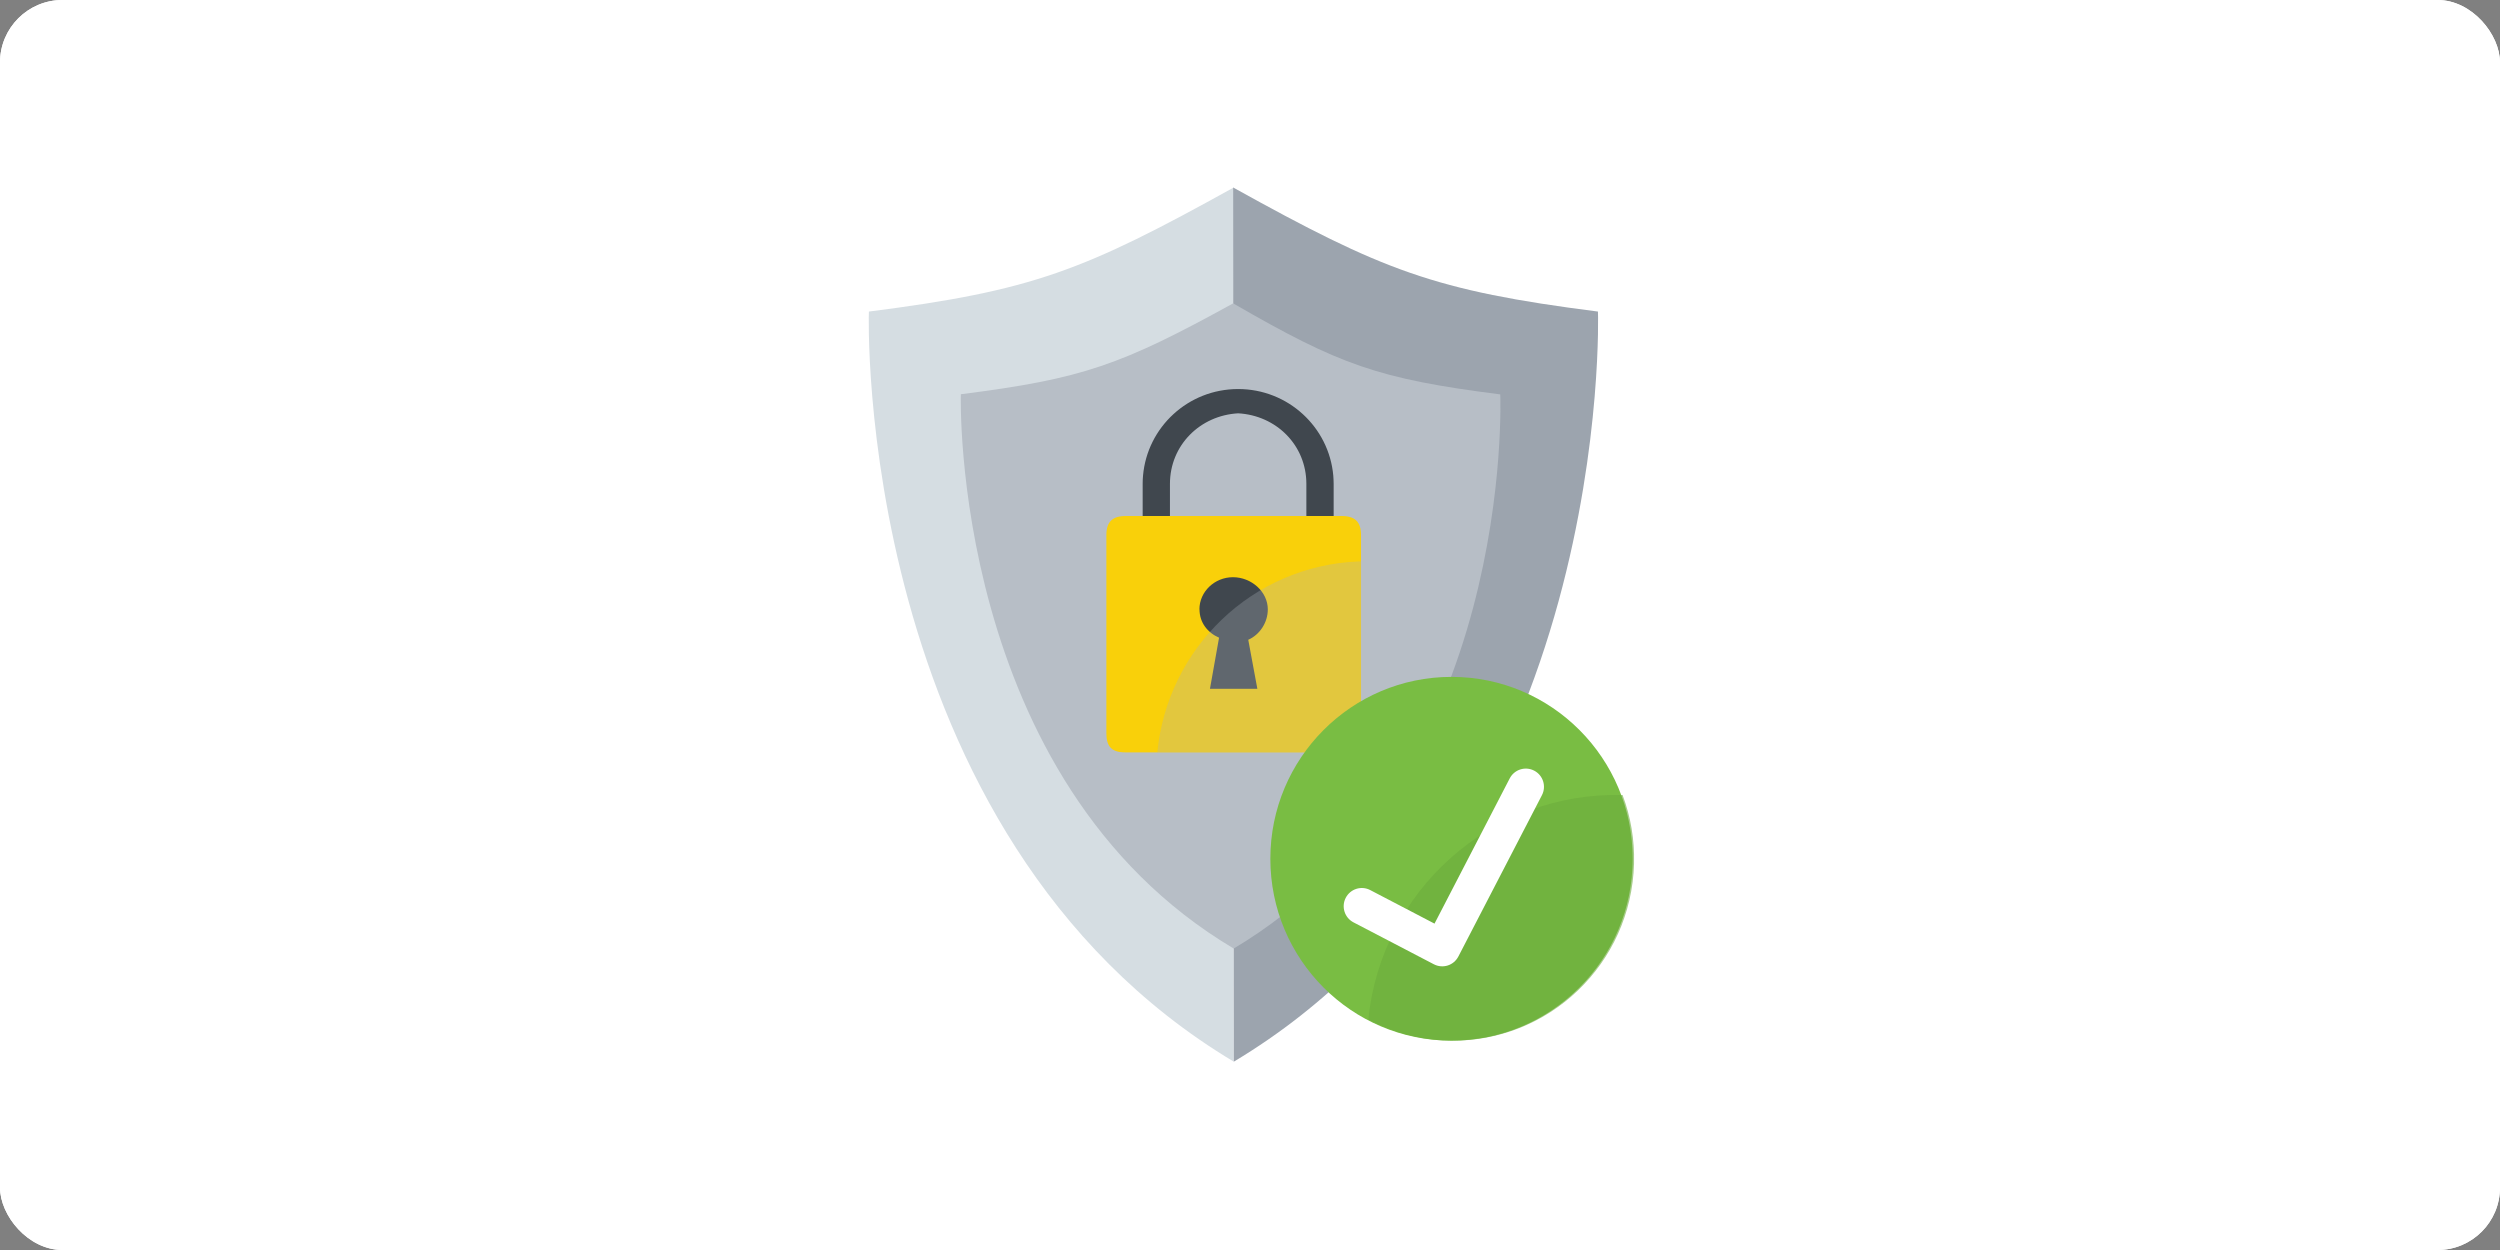
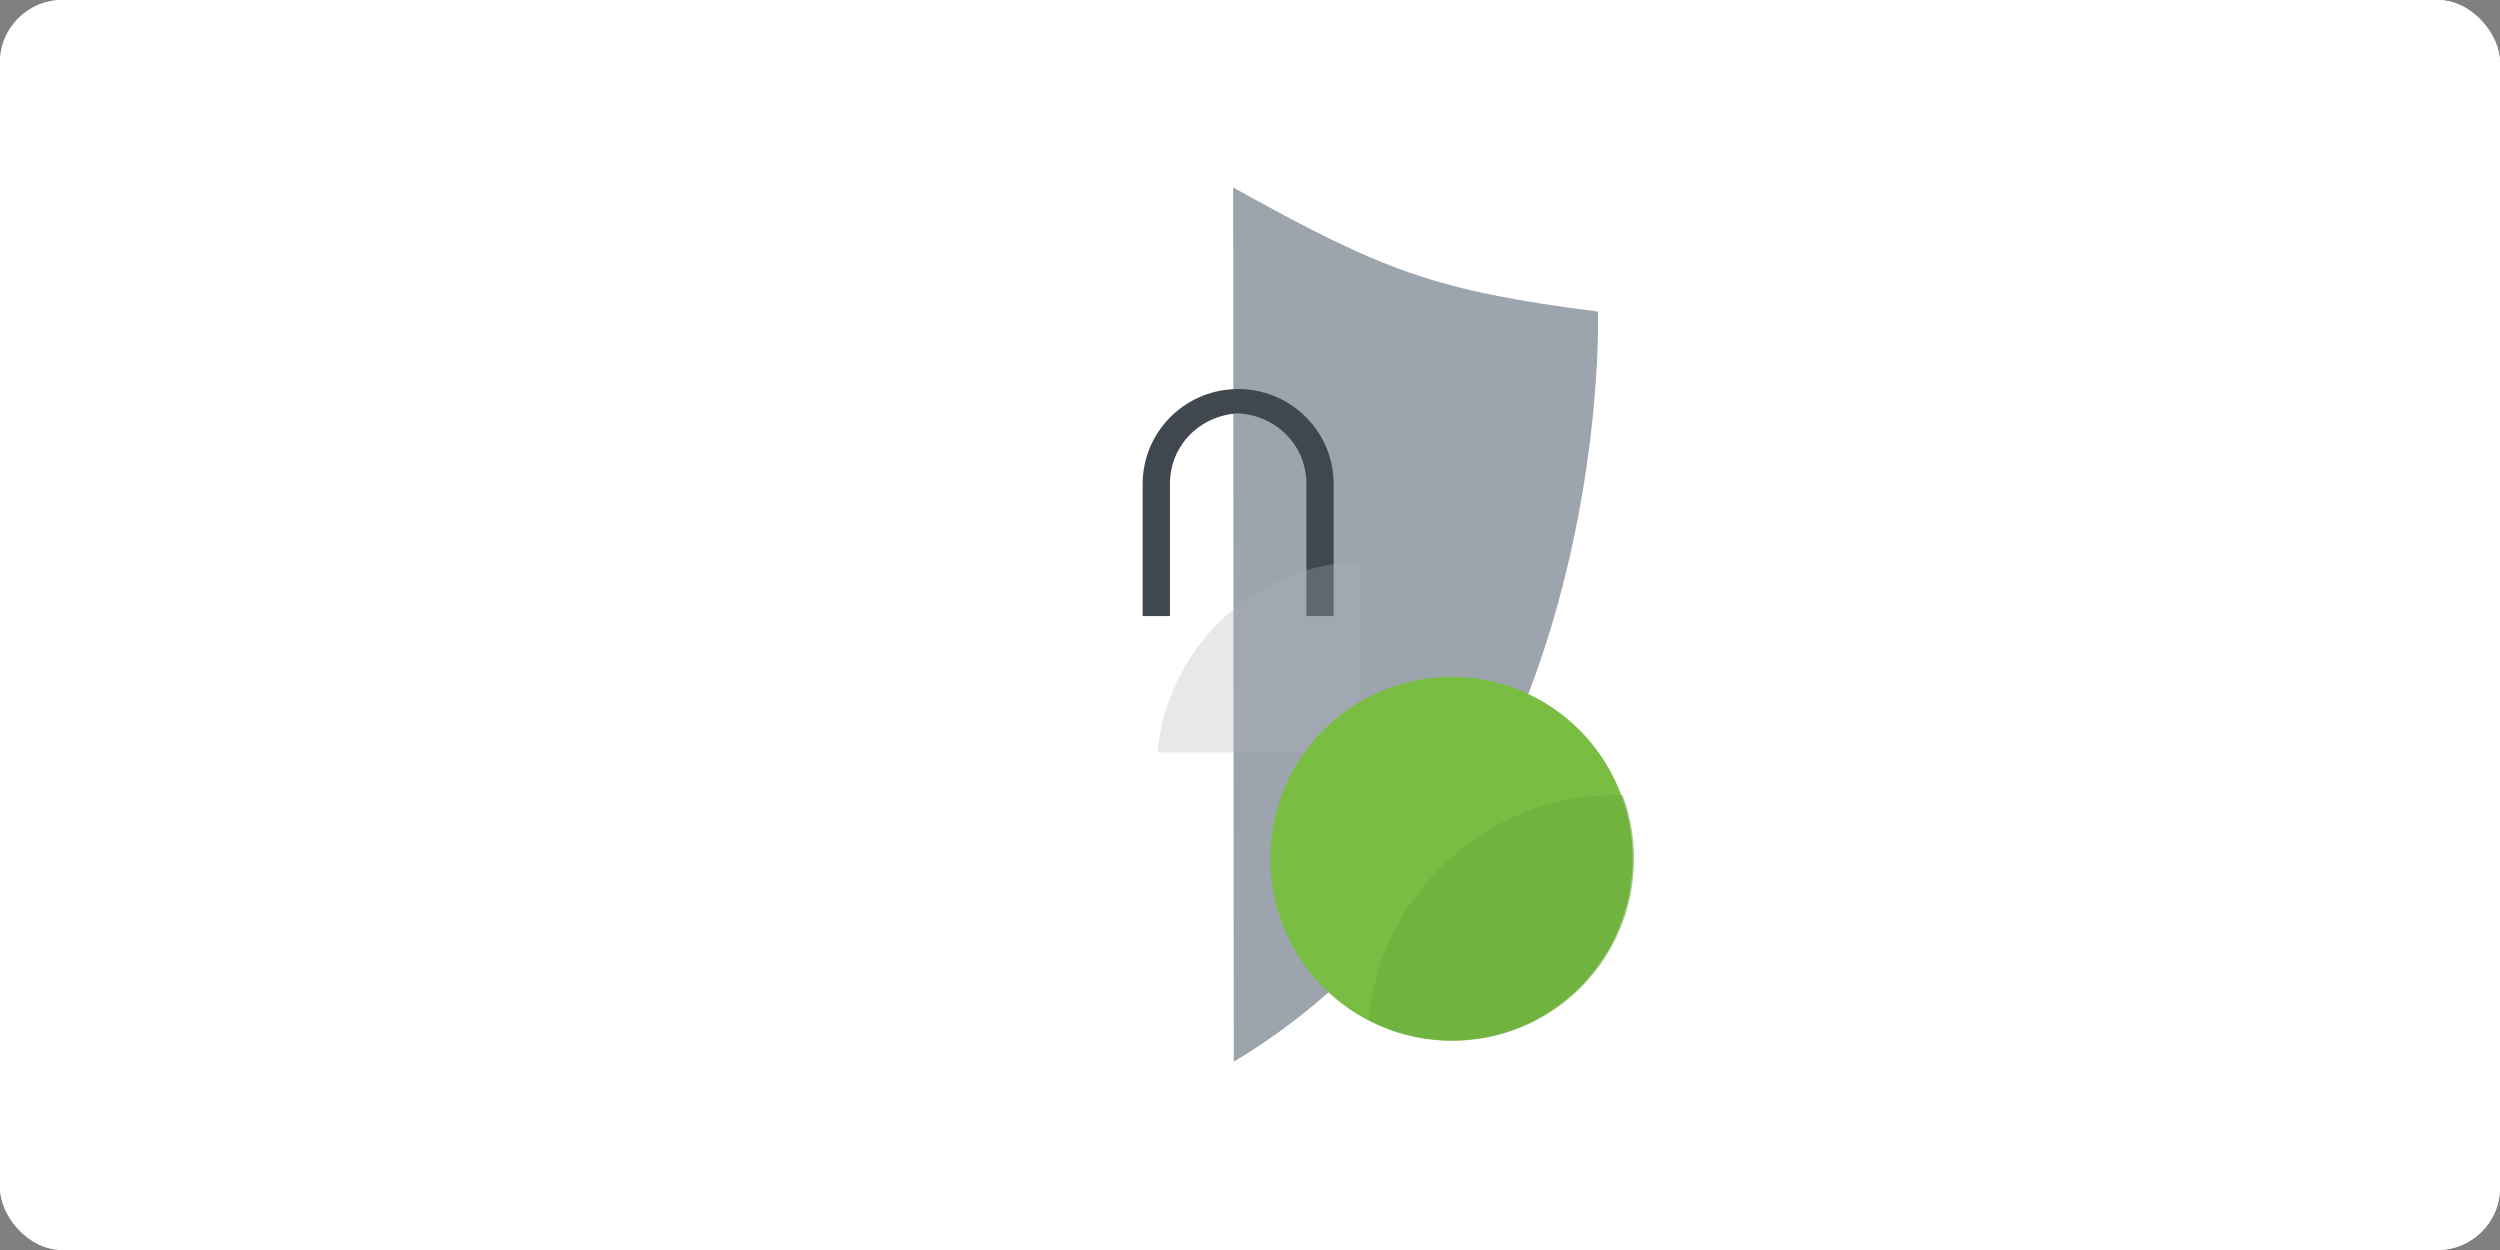
<svg xmlns="http://www.w3.org/2000/svg" width="800" height="400" viewBox="0 0 800 400" fill="none">
  <rect x="0" y="0" width="800" height="400" fill="#808080" stroke="none" />
  <g clip-path="url(#clip0_2003_749)">
    <rect width="800" height="400" rx="20" fill="white" />
    <rect width="800" height="575" rx="20" fill="white" />
-     <path fill-rule="evenodd" clip-rule="evenodd" d="M394.813 339.738C273.075 266.806 277.936 99.697 278.052 99.697C330.583 93.003 346.764 86.629 394.784 60V339.738H394.813Z" fill="#D5DDE2" />
    <path fill-rule="evenodd" clip-rule="evenodd" d="M394.813 339.738C516.522 266.806 511.429 99.697 511.342 99.697C458.811 93.003 442.6 86.6 394.609 60L394.813 339.738Z" fill="#9CA4AE" />
-     <path fill-rule="evenodd" clip-rule="evenodd" d="M394.609 97.077C428.66 116.751 440.941 121.233 480.085 126.209C480.085 126.209 485.207 249.664 394.784 303.534C304.07 249.664 307.417 126.151 307.475 126.151C346.618 121.204 358.842 116.751 394.609 97.077Z" fill="#B7BEC6" />
    <path d="M426.652 152.198C425.284 136.686 412.188 124.492 396.21 124.492C380.233 124.492 367.137 136.657 365.769 152.198C365.681 153.071 365.652 153.944 365.652 154.846V197.133H374.383V154.846C374.383 142.448 384.045 132.932 396.21 132.262C408.376 132.932 418.038 142.419 418.038 154.846V197.133H426.769V154.846C426.769 153.944 426.71 153.071 426.652 152.198Z" fill="#40474E" />
-     <path fill-rule="evenodd" clip-rule="evenodd" d="M354.04 171.202V234.676C354.04 238.867 355.728 240.758 360.035 240.758H429.3C433.608 240.758 435.528 238.867 435.528 234.676V171.202C435.528 167.011 433.608 165.12 429.3 165.12H360.268C355.961 165.12 354.04 167.011 354.04 171.202Z" fill="#F9D00A" />
-     <path fill-rule="evenodd" clip-rule="evenodd" d="M383.842 195.008C383.842 199.199 386.403 202.459 390.099 204.059L387.188 220.415H402.351L399.441 204.729C403.137 203.099 405.698 199.199 405.698 195.008C405.698 189.333 400.43 184.706 394.552 184.706C388.673 184.706 383.812 189.333 383.812 195.008H383.842Z" fill="#40474E" />
    <g style="mix-blend-mode:multiply" opacity="0.3">
      <path fill-rule="evenodd" clip-rule="evenodd" d="M434.597 179.671C400.838 181.068 373.597 207.348 370.338 240.787H429.33C433.608 240.787 435.529 238.896 435.529 234.705V179.671H434.597Z" fill="#AAB1B8" />
    </g>
    <path d="M464.486 333.015C496.504 333.015 522.459 306.956 522.459 274.809C522.459 242.663 496.504 216.603 464.486 216.603C432.468 216.603 406.513 242.663 406.513 274.809C406.513 306.956 432.468 333.015 464.486 333.015Z" fill="#79BD43" />
    <path opacity="0.6" d="M519.141 254.409C477.175 253.332 441.989 285.025 437.856 326.264C445.511 330.338 454.183 332.754 463.438 332.987C495.451 333.831 522.051 308.453 522.895 276.323C523.099 268.611 521.79 261.219 519.228 254.409C519.199 254.409 519.17 254.409 519.141 254.409Z" fill="#6DAC3C" />
-     <path fill-rule="evenodd" clip-rule="evenodd" d="M490.941 246.609C488.089 245.124 484.596 246.23 483.112 249.082L459.044 295.56L438.468 284.821C435.616 283.337 432.124 284.443 430.639 287.295C429.155 290.147 430.261 293.668 433.113 295.152L458.84 308.569C461.692 310.053 465.185 308.947 466.669 306.095L493.414 254.466C494.899 251.614 493.793 248.093 490.941 246.609Z" fill="white" />
  </g>
  <defs>
    <clipPath id="clip0_2003_749">
      <rect width="800" height="400" rx="20" fill="white" />
    </clipPath>
  </defs>
</svg>